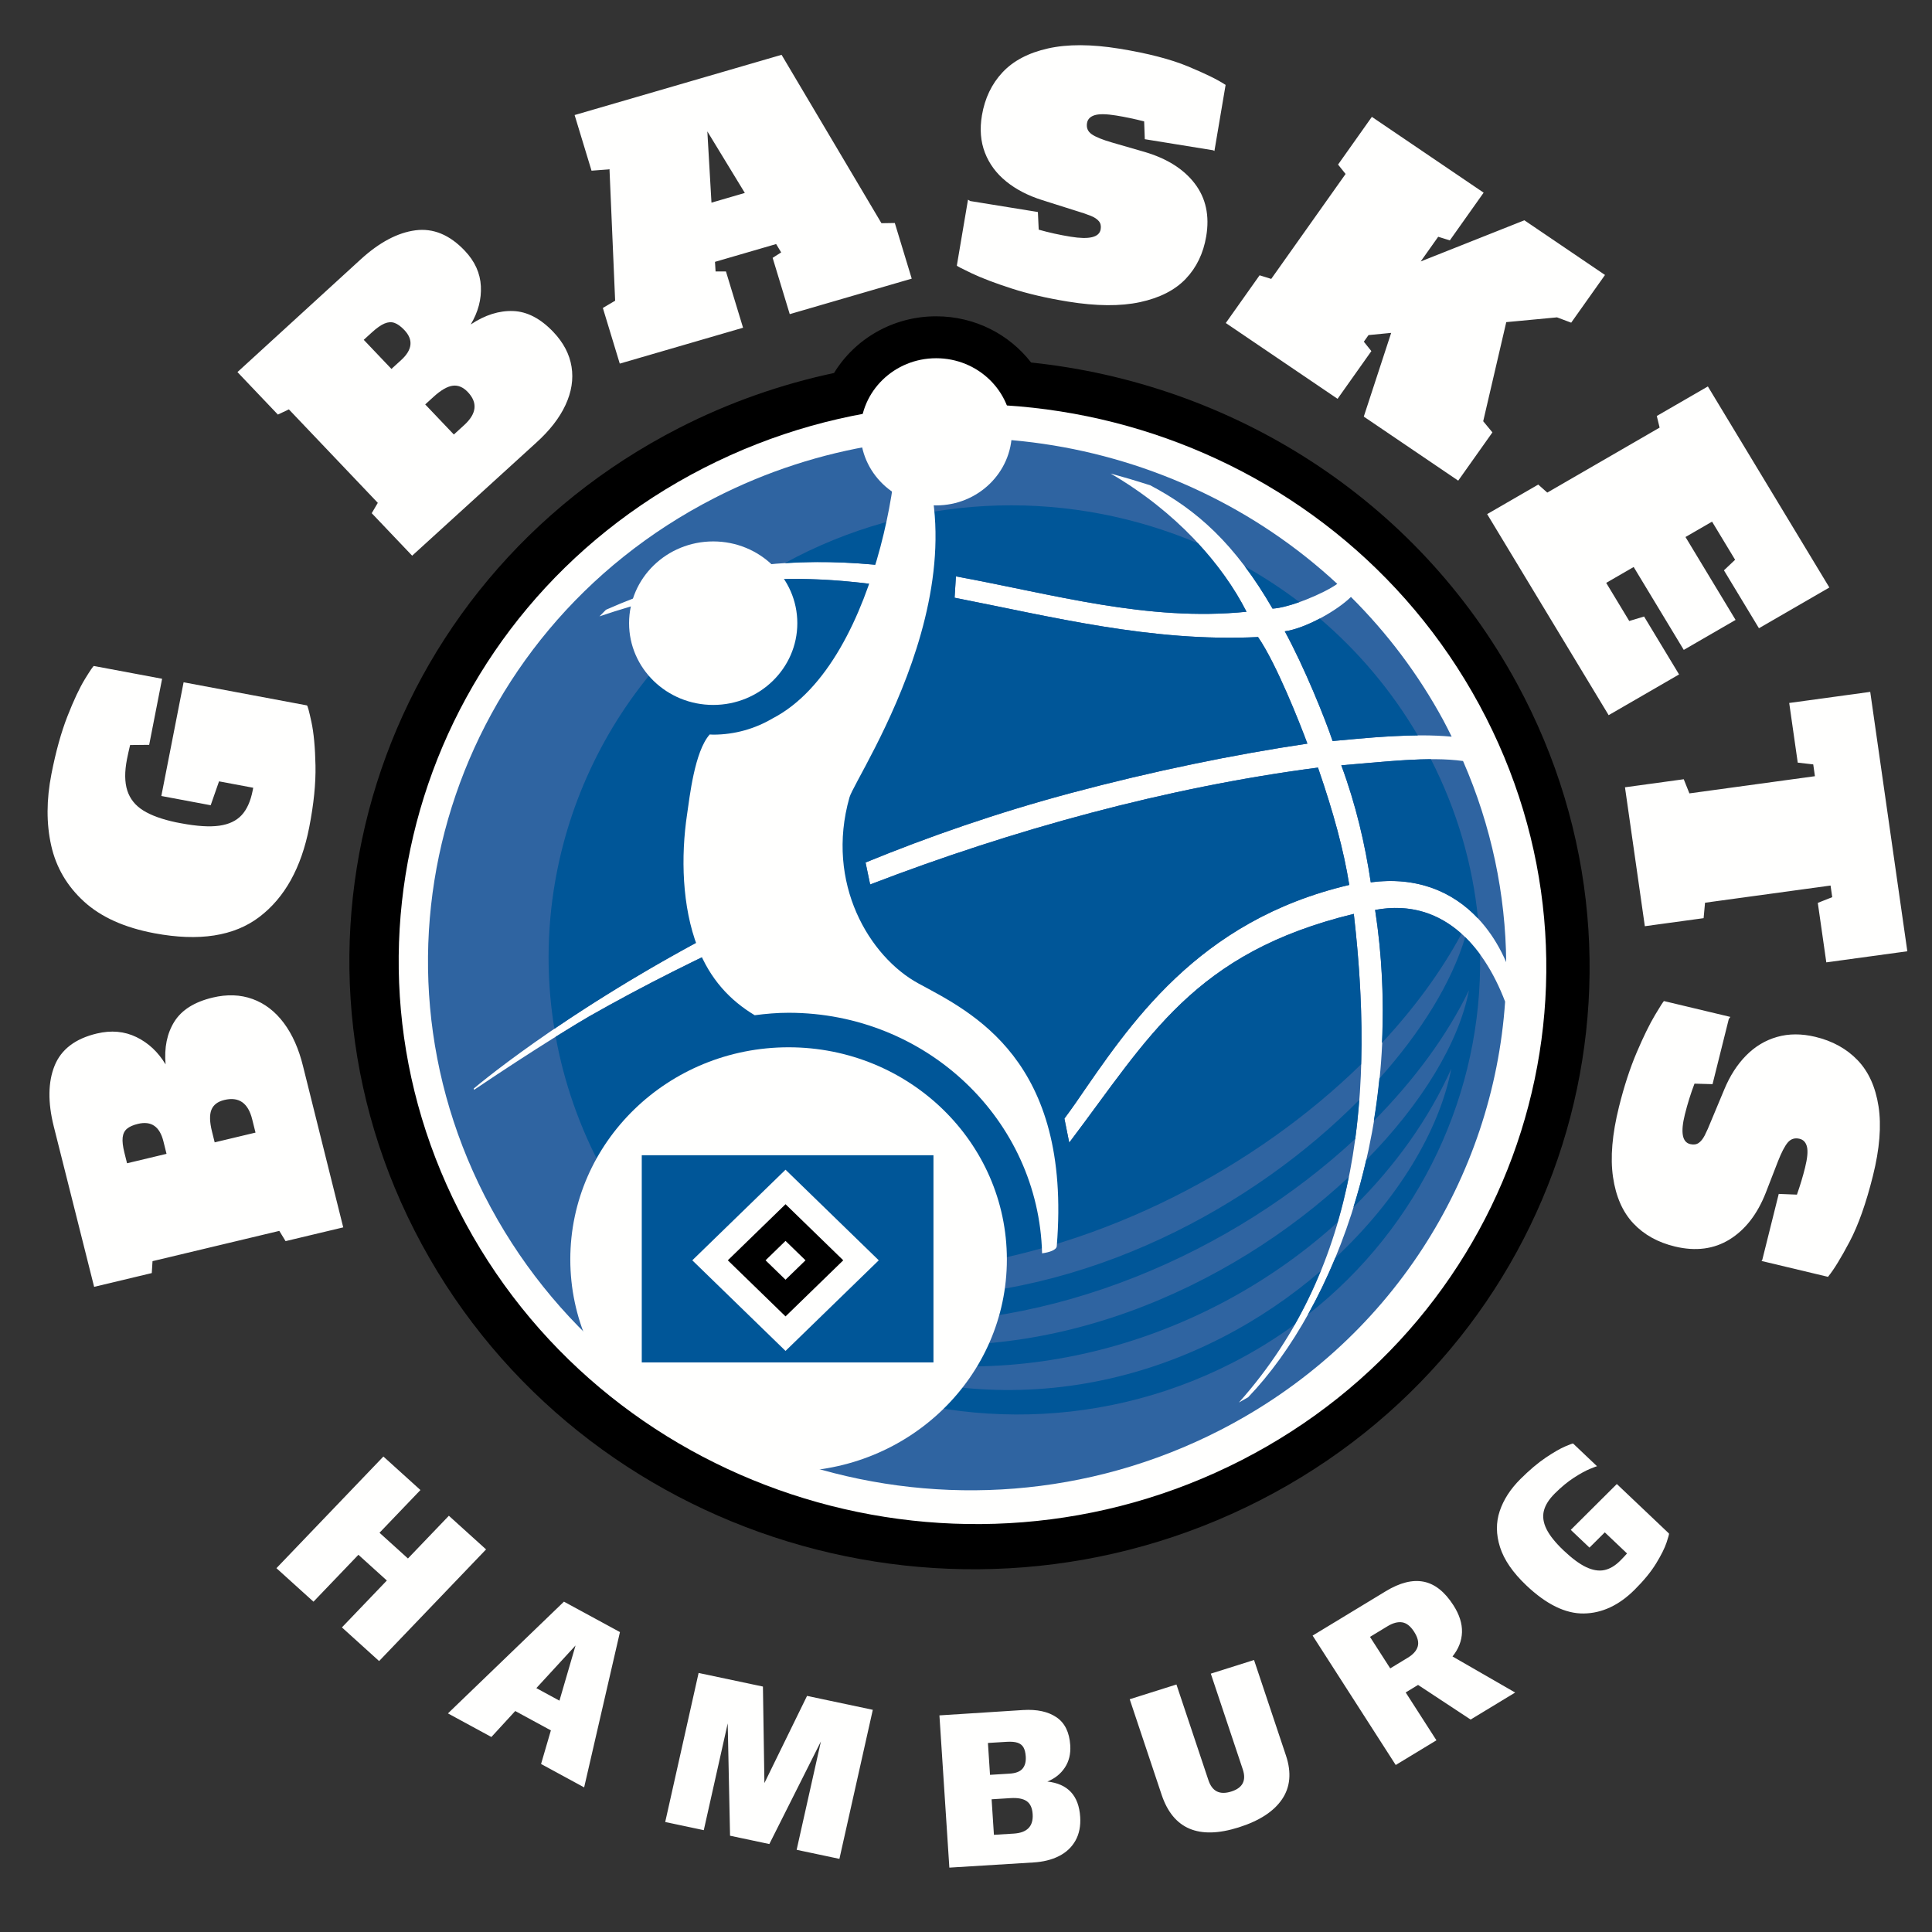
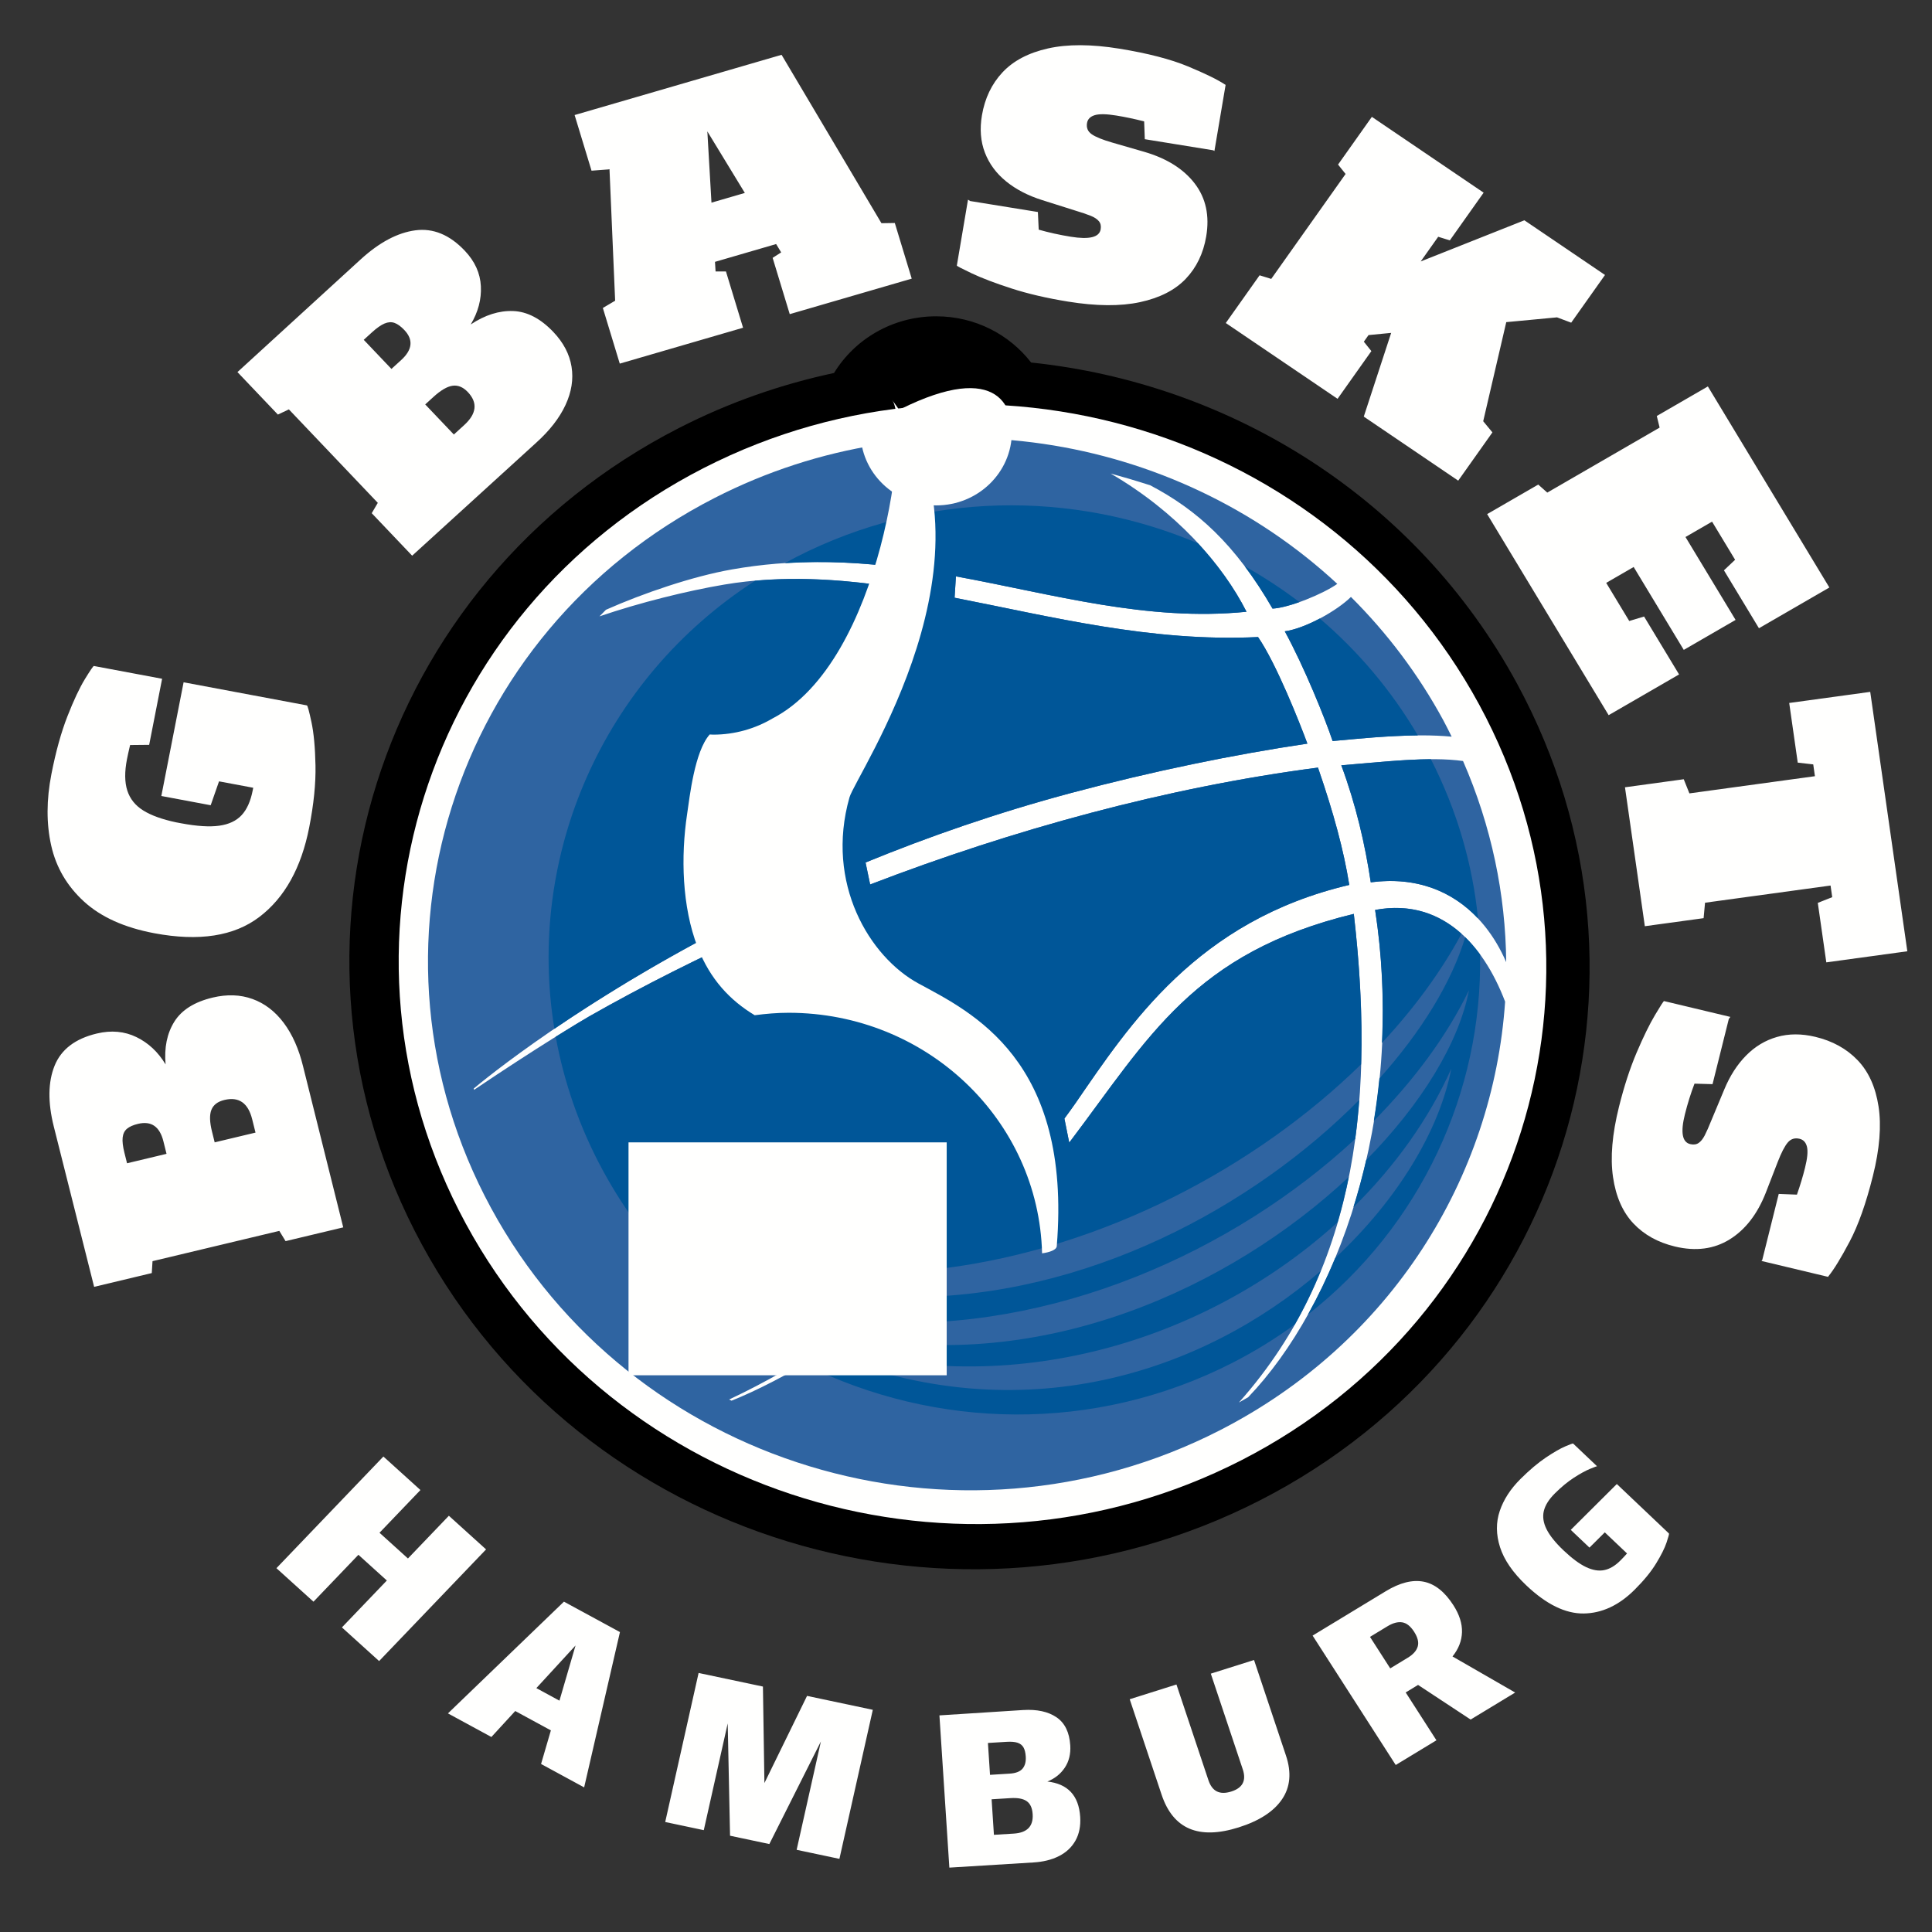
<svg xmlns="http://www.w3.org/2000/svg" width="227px" height="227px" viewBox="0 0 227 227" version="1.1">
  <rect x="0" y="0" width="227" height="227" fill="#333333" stroke="none" />
  <title>BG_Baskets_LogoNegativ_cmyk_RZ</title>
  <g id="BG_Baskets_LogoNegativ_cmyk_RZ" stroke="none" stroke-width="1" fill="none" fill-rule="evenodd">
    <path d="M178.254,80.339 C166.396,58.462 144.56,45.034 121.15,42.594 C118.602,39.302 114.561,37.164 109.996,37.164 C104.885,37.164 100.428,39.842 97.994,43.825 C91.786,45.148 85.658,47.276 79.766,50.293 C44.224,68.487 30.702,111.427 49.564,146.219 C68.431,181.021 112.517,194.467 148.058,176.271 C183.595,158.08 197.119,115.142 178.254,80.339" id="Fill-1" fill="#000000" />
    <path d="M145.863,171.567 C178.746,154.735 191.26,115.003 173.804,82.799 C156.352,50.603 115.551,38.162 82.67,54.997 C49.782,71.832 37.27,111.565 54.723,143.76 C72.182,175.963 112.976,188.404 145.863,171.567" id="Fill-2" fill="#FFFFFE" />
    <path d="M170.563,86.555 C170.243,85.914 169.93,85.273 169.586,84.638 C166.627,79.178 162.944,74.333 158.728,70.136 C157.136,71.72 153.404,73.844 150.955,74.175 C153.26,78.395 155.719,84.499 156.576,87.07 C160.63,86.691 166.067,86.131 170.563,86.555 Z M176.971,113.048 C176.898,105.116 175.253,97.096 171.899,89.415 C167.891,88.858 162.639,89.51 157.596,89.919 C159.299,94.509 160.391,99.192 161.057,103.67 C168.905,102.63 174.297,106.874 176.971,113.048 Z M157.125,68.602 C137.92,50.787 108.577,45.904 83.951,58.513 C53.048,74.333 41.29,111.669 57.689,141.921 C74.094,172.181 112.427,183.873 143.33,168.05 C163.446,157.754 175.44,138.336 176.843,117.688 C174.195,110.738 169.2,105.488 161.569,106.913 C165.349,131.577 156.855,153.536 146.653,164.168 C146.282,164.384 145.919,164.591 145.565,164.787 C160.019,148.57 161.415,127.726 159.065,107.376 C140.233,111.944 134.976,121.897 125.742,134.103 C125.706,134.152 125.665,134.199 125.628,134.247 L125.062,131.428 C125.506,130.815 125.96,130.211 126.388,129.587 C132.687,120.44 140.64,108.174 158.533,103.974 C157.884,99.911 156.692,95.512 154.856,90.188 C137.044,92.509 118.939,97.503 102.238,103.922 C102.067,103.116 101.877,102.21 101.698,101.339 C109.042,98.327 117.111,95.508 125.838,93.174 C135.384,90.621 145.005,88.649 153.611,87.372 C152.736,85.001 149.966,77.968 147.814,74.849 C135.28,75.463 123.56,72.452 112.159,70.23 L112.316,67.721 C123.839,69.837 134.774,73.048 146.46,71.879 C143.562,66.161 138.141,60.089 130.489,55.635 C131.846,56.003 133.39,56.458 135.147,57.021 C140.6,59.883 145.131,63.914 149.516,71.507 C151.514,71.409 155.498,69.758 157.125,68.602 Z M85.669,164.434 C94.026,160.513 102.926,154.593 111.055,147.129 L111.017,148.93 C101.587,156.595 91.537,162.375 85.949,164.573 C85.856,164.526 85.762,164.481 85.669,164.434 Z M89.115,106.997 C89.298,107.8 89.468,108.538 89.613,109.157 C82.392,112.382 75.544,115.831 69.256,119.404 C68.231,119.988 63.025,123.111 55.707,128.048 C55.693,127.997 55.677,127.947 55.663,127.896 C58.86,125.227 70.724,116.021 89.115,106.997 Z M105.93,66.703 L105.348,69.029 C98.56,67.99 91.852,67.552 85.117,68.682 C80.749,69.418 75.185,70.796 70.436,72.42 C70.691,72.163 70.937,71.897 71.197,71.644 C75.561,69.707 81.382,67.717 86.003,66.905 C93.025,65.665 99.598,65.881 105.93,66.703 L105.93,66.703 Z" id="Fill-3" fill="#2F64A1" />
    <path d="M140.752,63.837 C126.056,57.61 108.75,57.667 93.53,65.46 C93.086,65.688 92.658,65.934 92.223,66.171 C96.956,65.863 101.504,66.128 105.93,66.703 L105.348,69.029 C99.77,68.175 94.245,67.743 88.715,68.238 C70.7,79.879 61.833,100.66 65.137,120.878 C70.943,116.93 79.042,111.94 89.115,106.997 C89.298,107.8 89.468,108.538 89.613,109.157 C82.392,112.382 75.544,115.831 69.256,119.404 C68.778,119.677 67.381,120.508 65.293,121.812 C66.268,127.161 68.09,132.461 70.838,137.531 C76.24,147.496 84.399,155.122 93.902,159.998 C94.645,159.551 95.386,159.093 96.13,158.618 C94.062,157.742 91.982,156.765 89.889,155.614 C92.215,156.614 94.552,157.437 96.891,158.123 C97.574,157.678 98.255,157.233 98.936,156.766 C93.836,155.646 88.715,153.769 83.66,150.99 C89.349,153.371 95.23,154.715 101.14,155.213 C102.403,154.299 103.661,153.357 104.909,152.369 C95.869,152.095 86.588,149.837 77.505,144.844 C87.581,149.062 98.215,150.271 108.631,149.273 C109.444,148.569 110.256,147.863 111.055,147.129 L111.017,148.93 C110.979,148.96 110.941,148.989 110.903,149.02 C129.68,146.634 147.556,137.157 159.92,125.054 C160.094,119.202 159.745,113.27 159.065,107.376 C140.233,111.944 134.976,121.897 125.742,134.103 C125.706,134.152 125.665,134.199 125.628,134.247 L125.062,131.428 C125.506,130.815 125.96,130.211 126.388,129.587 C132.687,120.44 140.64,108.174 158.533,103.974 C157.884,99.911 156.692,95.512 154.856,90.188 C137.044,92.509 118.939,97.503 102.238,103.922 C102.067,103.116 101.877,102.21 101.698,101.339 C109.042,98.327 117.111,95.508 125.838,93.174 C135.384,90.621 145.005,88.649 153.611,87.372 C152.736,85.001 149.966,77.968 147.814,74.849 C135.28,75.463 123.56,72.452 112.159,70.23 L112.316,67.721 C123.839,69.837 134.774,73.048 146.46,71.879 C145.106,69.207 143.179,66.462 140.752,63.837 Z M94.509,160.299 C109.829,167.926 128.528,168.459 144.838,160.108 C147.428,158.782 149.858,157.277 152.13,155.623 C153.291,153.581 154.29,151.486 155.162,149.353 C141.429,161.192 120.118,168.465 96.835,158.926 C96.041,159.408 95.267,159.863 94.509,160.299 Z M99.968,156.956 C99.218,157.443 98.48,157.91 97.752,158.361 C120.054,164.546 142.439,157.001 157.16,143.609 C157.67,141.858 158.111,140.088 158.47,138.297 C144.632,151.241 122.572,161.47 99.968,156.956 Z M159.702,129.234 C147.313,141.76 127.666,152.492 106.525,152.406 C105.157,153.418 103.795,154.387 102.45,155.305 C123.596,156.632 144.962,147.086 159.233,133.812 C159.438,132.296 159.584,130.768 159.702,129.234 Z M153.672,154.454 C166.929,144.058 174.189,128.304 173.9,112.14 C173.361,111.405 172.781,110.723 172.155,110.112 C170.575,115.369 167.055,121.157 162.069,126.721 C161.9,128.41 161.684,130.071 161.414,131.699 C166.177,126.888 170.023,121.669 172.599,116.342 C171.417,122.497 167.059,129.67 160.514,136.315 C160.077,138.218 159.573,140.061 159.015,141.85 C163.943,136.98 167.899,131.444 170.52,125.563 C169.129,132.802 164.237,140.941 156.88,147.81 C155.902,150.174 154.823,152.391 153.672,154.454 Z M161.569,106.913 C162.392,112.282 162.604,117.51 162.372,122.534 C166.172,118.456 169.335,114.132 171.719,109.717 C169.081,107.347 165.718,106.138 161.569,106.913 Z M173.658,107.911 C173.025,101.571 171.206,95.239 168.122,89.205 C164.851,89.223 161.175,89.629 157.596,89.919 C159.299,94.509 160.391,99.192 161.057,103.67 C166.442,102.957 170.668,104.734 173.658,107.911 Z M149.516,71.507 C150.333,71.467 151.484,71.162 152.67,70.742 C150.626,69.188 148.482,67.785 146.254,66.537 C147.358,68.005 148.442,69.646 149.516,71.507 Z M166.59,86.408 C163.472,81.102 159.557,76.501 155.069,72.672 C153.656,73.419 152.152,74.013 150.955,74.175 C153.26,78.395 155.719,84.499 156.576,87.07 C159.488,86.797 163.112,86.437 166.59,86.408 L166.59,86.408 Z" id="Fill-4" fill="#005698" />
    <path d="M99.808,93.691 C100.566,91.026 118.434,65.096 104.823,46.997 C106.95,49.827 103.706,77.728 90.756,84.421 C88.723,85.616 86.348,86.317 83.798,86.317 C83.659,86.317 83.525,86.301 83.387,86.297 C81.6,88.305 81.031,93.66 80.732,95.655 C79.985,100.621 80.123,106.528 81.967,111.29 C83.43,115.071 85.793,117.555 88.674,119.283 C89.98,119.113 91.302,118.995 92.655,118.995 C108.876,118.995 122.045,131.589 122.439,147.261 C123.347,147.136 124.129,146.853 124.164,146.421 C125.955,124.495 114.135,118.926 107.926,115.559 C102.165,112.433 96.944,103.785 99.808,93.691" id="Fill-5" fill="#FFFFFE" />
-     <path d="M93.681,73.221 C93.681,78.525 89.257,82.826 83.798,82.826 C78.339,82.826 73.913,78.525 73.913,73.221 C73.913,67.915 78.339,63.614 83.798,63.614 C89.257,63.614 93.681,67.915 93.681,73.221" id="Fill-6" fill="#FFFFFE" />
-     <path d="M118.892,50.738 C118.892,55.513 114.91,59.382 109.996,59.382 C105.084,59.382 101.1,55.513 101.1,50.738 C101.1,45.961 105.084,42.09 109.996,42.09 C114.91,42.09 118.892,45.961 118.892,50.738" id="Fill-7" fill="#FFFFFE" />
-     <path d="M92.655,172.898 C106.82,172.898 118.302,161.739 118.302,147.974 C118.302,134.209 106.82,123.051 92.655,123.051 C78.491,123.051 67.008,134.209 67.008,147.974 C67.008,161.739 78.491,172.898 92.655,172.898" id="Fill-8" fill="#FFFFFE" />
+     <path d="M118.892,50.738 C118.892,55.513 114.91,59.382 109.996,59.382 C105.084,59.382 101.1,55.513 101.1,50.738 C114.91,42.09 118.892,45.961 118.892,50.738" id="Fill-7" fill="#FFFFFE" />
    <polygon id="Fill-9" fill="#FFFFFE" points="73.848 161.588 111.232 161.588 111.232 134.222 73.848 134.222" />
-     <polygon id="Fill-10" fill="#005698" points="75.404 160.076 109.677 160.076 109.677 135.734 75.404 135.734" />
-     <polyline id="Fill-11" fill="#FFFFFE" points="103.25 148.08 92.296 137.435 81.342 148.08 92.296 158.726 103.25 148.08" />
-     <polyline id="Fill-12" fill="#000000" points="99.078 148.08 92.296 141.489 85.514 148.08 92.296 154.671 99.078 148.08" />
    <polyline id="Fill-13" fill="#FFFFFE" points="94.643 148.08 92.295 145.799 89.949 148.08 92.295 150.36 94.643 148.08" />
    <path d="M52.74,178.094 L47.932,183.113 L44.591,180.091 L49.399,175.071 L45.047,171.134 L32.48,184.253 L36.833,188.19 L42.112,182.679 L45.453,185.702 L40.174,191.212 L44.544,195.166 L57.111,182.047 L52.74,178.094 Z M63.572,207.258 L68.634,210.008 L72.841,191.76 L66.262,188.186 L52.632,201.315 L57.736,204.088 L60.538,201.036 L64.726,203.311 L63.572,207.258 Z M63.018,198.345 L67.624,193.335 L65.732,199.819 L63.018,198.345 Z M78.159,214.076 L82.691,215.035 L85.502,202.489 L85.777,215.688 L90.394,216.665 L96.453,204.61 L93.601,217.343 L98.627,218.406 L102.55,200.894 L94.824,199.259 L89.815,209.5 L89.64,198.162 L82.082,196.564 L78.159,214.076 Z M123.06,209.321 C123.936,208.971 124.619,208.427 125.111,207.687 C125.602,206.948 125.815,206.073 125.749,205.059 C125.649,203.528 125.108,202.43 124.125,201.766 C123.142,201.102 121.838,200.82 120.213,200.92 L110.378,201.549 L111.544,219.436 L121.381,218.831 C122.547,218.767 123.559,218.518 124.417,218.085 C125.274,217.652 125.923,217.043 126.362,216.26 C126.801,215.476 126.986,214.545 126.916,213.469 C126.753,210.972 125.468,209.59 123.06,209.321 Z M120.52,206.379 C120.56,206.993 120.432,207.471 120.138,207.814 C119.843,208.156 119.338,208.349 118.624,208.393 L116.322,208.535 L116.077,204.79 L118.269,204.655 C118.811,204.622 119.239,204.658 119.555,204.762 C119.871,204.867 120.103,205.049 120.252,205.308 C120.401,205.567 120.49,205.924 120.52,206.379 Z M119.108,215.439 L116.781,215.582 L116.509,211.407 L118.737,211.269 C119.583,211.217 120.215,211.337 120.633,211.627 C121.052,211.918 121.285,212.426 121.332,213.152 C121.425,214.58 120.684,215.342 119.108,215.439 Z M145.535,214.709 C147.952,213.946 149.649,212.848 150.627,211.413 C151.605,209.979 151.761,208.266 151.096,206.274 L147.343,195.042 L142.263,196.645 L146.019,207.888 C146.458,209.203 146.009,210.072 144.671,210.494 C143.991,210.709 143.428,210.706 142.982,210.485 C142.537,210.264 142.202,209.819 141.979,209.15 L138.226,197.919 L132.735,199.651 L136.484,210.871 C137.832,214.908 140.849,216.187 145.535,214.709 Z M172.792,202.039 L178.025,198.865 L170.662,194.625 C171.374,193.741 171.745,192.791 171.776,191.774 C171.806,190.757 171.468,189.699 170.763,188.601 C169.748,187.021 168.585,186.101 167.274,185.841 C165.963,185.581 164.477,185.955 162.817,186.962 L154.225,192.174 L163.991,207.378 L168.774,204.477 L165.161,198.853 L166.616,197.97 L172.792,202.039 Z M160.967,192.324 L163.018,191.08 C163.66,190.69 164.237,190.536 164.749,190.616 C165.262,190.696 165.729,191.065 166.151,191.723 C166.578,192.387 166.719,192.966 166.575,193.458 C166.431,193.951 166.042,194.39 165.407,194.775 L163.345,196.026 L160.967,192.324 Z M184.557,179.752 L186.755,181.837 L188.556,180.044 L191.169,182.524 C190.91,182.815 190.64,183.101 190.359,183.381 C189.756,183.981 189.132,184.347 188.488,184.479 C187.844,184.611 187.135,184.493 186.359,184.127 C185.584,183.76 184.703,183.107 183.714,182.169 C182.755,181.259 182.087,180.427 181.712,179.674 C181.336,178.922 181.23,178.206 181.393,177.529 C181.556,176.852 181.988,176.164 182.69,175.467 C183.454,174.706 184.204,174.088 184.939,173.614 C185.675,173.139 186.306,172.794 186.833,172.578 C187.359,172.363 187.632,172.264 187.649,172.281 L184.834,169.609 C184.804,169.581 184.492,169.695 183.896,169.95 C183.3,170.206 182.542,170.643 181.622,171.261 C180.702,171.879 179.71,172.718 178.647,173.775 C177.475,174.942 176.663,176.196 176.211,177.538 C175.76,178.88 175.771,180.296 176.246,181.785 C176.721,183.275 177.75,184.77 179.333,186.272 C181.686,188.506 183.936,189.607 186.082,189.577 C188.227,189.546 190.22,188.616 192.058,186.786 C193.144,185.705 193.986,184.675 194.585,183.696 C195.184,182.717 195.594,181.895 195.816,181.228 C196.037,180.561 196.13,180.211 196.095,180.178 L189.969,174.365 L184.557,179.752 L184.557,179.752 Z" id="Fill-14" fill="#FFFFFE" />
    <path d="M19.456,125.064 C18.581,123.609 17.44,122.539 16.031,121.854 C14.623,121.169 13.07,121.029 11.373,121.434 C8.841,122.038 7.189,123.299 6.415,125.215 C5.642,127.131 5.608,129.507 6.315,132.341 L11.06,151.198 L17.834,149.58 L17.92,148.18 L32.818,144.623 L33.554,145.827 L40.328,144.21 L35.613,125.307 C35.113,123.248 34.355,121.541 33.34,120.187 C32.325,118.833 31.103,117.897 29.674,117.379 C28.245,116.861 26.682,116.805 24.985,117.21 C22.845,117.721 21.344,118.665 20.484,120.04 C19.624,121.416 19.282,123.09 19.456,125.064 Z M16.219,132.047 C17.772,131.676 18.765,132.359 19.199,134.096 L19.566,135.57 L14.927,136.678 L14.616,135.433 C14.431,134.693 14.363,134.1 14.411,133.656 C14.46,133.211 14.629,132.866 14.921,132.621 C15.212,132.375 15.645,132.184 16.219,132.047 Z M29.629,131.504 L30.021,133.075 L25.224,134.22 L24.909,132.955 C24.629,131.832 24.606,130.978 24.84,130.395 C25.075,129.811 25.584,129.426 26.367,129.239 C28.064,128.834 29.151,129.589 29.629,131.504 Z M18.956,93.525 L24.755,94.612 L25.735,91.805 L29.753,92.558 L29.692,92.868 C29.442,94.146 29.005,95.118 28.382,95.784 C27.76,96.45 26.882,96.861 25.751,97.017 C24.619,97.173 23.143,97.08 21.322,96.739 L20.689,96.62 C19.047,96.272 17.76,95.807 16.828,95.224 C15.895,94.641 15.272,93.862 14.957,92.886 C14.642,91.911 14.629,90.68 14.92,89.196 C15.001,88.783 15.123,88.23 15.286,87.538 L17.527,87.516 L19.047,79.752 L11.032,78.25 C10.966,78.237 10.616,78.747 9.983,79.779 C9.35,80.812 8.665,82.269 7.927,84.151 C7.189,86.034 6.56,88.298 6.042,90.944 C5.448,93.978 5.44,96.78 6.017,99.35 C6.594,101.921 7.881,104.116 9.877,105.935 C11.874,107.755 14.627,108.993 18.137,109.651 C23.388,110.636 27.5,109.998 30.473,107.738 C33.447,105.479 35.399,101.967 36.332,97.204 C36.866,94.48 37.111,92.057 37.068,89.935 C37.026,87.812 36.867,86.11 36.591,84.827 C36.316,83.544 36.139,82.895 36.06,82.881 L21.572,80.165 L18.956,93.525 Z M55.309,38.121 C56.18,36.664 56.577,35.167 56.5,33.629 C56.423,32.092 55.79,30.698 54.599,29.448 C52.824,27.581 50.892,26.786 48.805,27.062 C46.718,27.338 44.583,28.469 42.4,30.457 L27.899,43.718 L32.65,48.711 L33.941,48.1 L44.39,59.082 L43.676,60.298 L48.426,65.291 L62.984,52.032 C64.576,50.6 65.729,49.12 66.44,47.592 C67.152,46.064 67.39,44.564 67.154,43.09 C66.918,41.618 66.205,40.256 65.015,39.005 C63.514,37.427 61.94,36.607 60.293,36.545 C58.646,36.483 56.985,37.008 55.309,38.121 Z M47.5,38.768 C48.59,39.913 48.465,41.095 47.128,42.312 L45.992,43.347 L42.738,39.927 L43.697,39.054 C44.267,38.535 44.762,38.187 45.182,38.011 C45.602,37.835 45.993,37.811 46.354,37.94 C46.715,38.069 47.097,38.345 47.5,38.768 Z M54.534,49.951 L53.325,51.053 L49.96,47.517 L50.934,46.631 C51.799,45.843 52.55,45.406 53.185,45.321 C53.82,45.237 54.412,45.483 54.961,46.06 C56.152,47.311 56.009,48.608 54.534,49.951 Z M103.566,26.226 L91.831,6.44 L67.514,13.517 L69.502,20.055 L71.496,19.906 L71.612,19.873 L72.276,35.332 L70.832,36.184 L72.82,42.723 L87.306,38.507 L85.295,31.893 L84.077,31.898 L84.007,30.766 L91.192,28.675 L91.784,29.655 L90.781,30.297 L92.791,36.91 L107.123,32.739 L105.135,26.201 L103.566,26.226 Z M83.594,23.811 L83.109,15.437 L87.515,22.67 L83.594,23.811 Z M134.478,17.849 L130.701,16.757 C129.545,16.424 128.736,16.096 128.273,15.774 C127.81,15.453 127.626,15.014 127.72,14.456 C127.797,14.002 128.097,13.695 128.622,13.533 C129.146,13.372 129.985,13.384 131.138,13.571 C132.225,13.747 133.323,13.979 134.432,14.265 L134.507,16.355 L142.558,17.66 L142.688,17.741 L144.005,9.961 L143.965,9.955 C143.097,9.374 141.638,8.658 139.59,7.807 C137.542,6.955 134.848,6.259 131.508,5.717 C128.221,5.185 125.431,5.176 123.138,5.69 C120.845,6.204 119.062,7.141 117.79,8.5 C116.518,9.859 115.712,11.544 115.372,13.553 C115.1,15.161 115.216,16.622 115.722,17.937 C116.228,19.251 117.062,20.379 118.224,21.32 C119.385,22.261 120.8,22.993 122.468,23.516 L126.229,24.706 C127.084,24.964 127.728,25.182 128.161,25.358 C128.594,25.535 128.913,25.747 129.116,25.993 C129.32,26.239 129.388,26.557 129.322,26.945 C129.164,27.879 127.992,28.169 125.805,27.814 C124.506,27.604 123.252,27.327 122.044,26.985 L121.946,24.91 L113.994,23.621 L113.735,23.46 L112.424,31.201 C112.415,31.253 112.997,31.557 114.169,32.113 C115.342,32.67 116.896,33.261 118.832,33.888 C120.769,34.515 122.983,35.03 125.475,35.434 C128.814,35.976 131.64,35.997 133.951,35.499 C136.261,35.001 138.05,34.089 139.317,32.762 C140.583,31.435 141.385,29.773 141.723,27.776 C142.134,25.352 141.688,23.284 140.384,21.574 C139.08,19.864 137.112,18.623 134.478,17.849 Z M184.607,37.913 L188.58,32.307 L179.107,25.883 L166.926,30.719 L168.981,27.819 L170.348,28.243 L174.32,22.637 L161.187,13.73 L157.215,19.336 L158.1,20.44 L149.363,32.77 L147.996,32.346 L144.024,37.953 L157.157,46.859 L161.129,41.253 L160.244,40.149 L160.795,39.371 L163.455,39.113 L160.237,48.948 L171.333,56.474 L175.352,50.803 L174.269,49.493 L176.978,37.849 L182.942,37.288 L184.607,37.913 Z M203.866,65.77 L202.554,67.01 L206.667,73.815 L214.941,69.029 L200.666,45.406 L194.664,48.877 L194.997,50.242 L181.796,57.877 L180.734,56.934 L174.732,60.405 L189.008,84.029 L197.282,79.243 L193.17,72.438 L191.428,72.964 L188.72,68.484 L191.947,66.618 L197.834,76.359 L203.922,72.837 L198.036,63.096 L201.158,61.29 L203.866,65.77 Z M224.101,111.769 L219.742,81.292 L210.223,82.595 L211.225,89.604 L213.046,89.813 L213.244,91.199 L198.496,93.218 L197.831,91.557 L190.926,92.502 L193.26,108.825 L200.165,107.88 L200.333,106.065 L215.081,104.046 L215.277,105.413 L213.582,106.083 L214.582,113.073 L224.101,111.769 Z M207.471,140.139 L208.868,136.536 C209.295,135.433 209.69,134.669 210.052,134.241 C210.415,133.813 210.876,133.667 211.438,133.801 C211.894,133.91 212.185,134.226 212.311,134.75 C212.436,135.274 212.36,136.091 212.083,137.202 C211.822,138.249 211.504,139.302 211.129,140.363 L208.992,140.279 L207.057,148.036 L206.965,148.156 L214.796,150.025 L214.806,149.987 C215.463,149.183 216.302,147.814 217.324,145.88 C218.345,143.946 219.257,141.37 220.06,138.152 C220.85,134.986 221.069,132.265 220.717,129.989 C220.365,127.713 219.544,125.904 218.254,124.561 C216.964,123.218 215.308,122.305 213.285,121.822 C211.666,121.436 210.168,121.44 208.791,121.835 C207.413,122.23 206.201,122.959 205.155,124.021 C204.108,125.083 203.256,126.409 202.597,127.997 L201.102,131.577 C200.775,132.392 200.505,133.003 200.292,133.413 C200.079,133.822 199.84,134.117 199.574,134.297 C199.307,134.477 198.979,134.52 198.587,134.426 C197.647,134.202 197.44,133.036 197.966,130.93 C198.278,129.678 198.654,128.476 199.094,127.323 L201.215,127.383 L203.126,119.722 L203.31,119.482 L195.519,117.622 C195.466,117.609 195.113,118.154 194.458,119.256 C193.802,120.357 193.083,121.829 192.298,123.671 C191.514,125.513 190.823,127.634 190.224,130.035 C189.421,133.253 189.187,136.007 189.521,138.299 C189.855,140.591 190.651,142.404 191.908,143.739 C193.165,145.075 194.799,145.982 196.809,146.462 C199.249,147.044 201.39,146.764 203.231,145.621 C205.072,144.477 206.485,142.65 207.471,140.139 L207.471,140.139 Z" id="Fill-15" fill="#FFFFFE" />
  </g>
</svg>